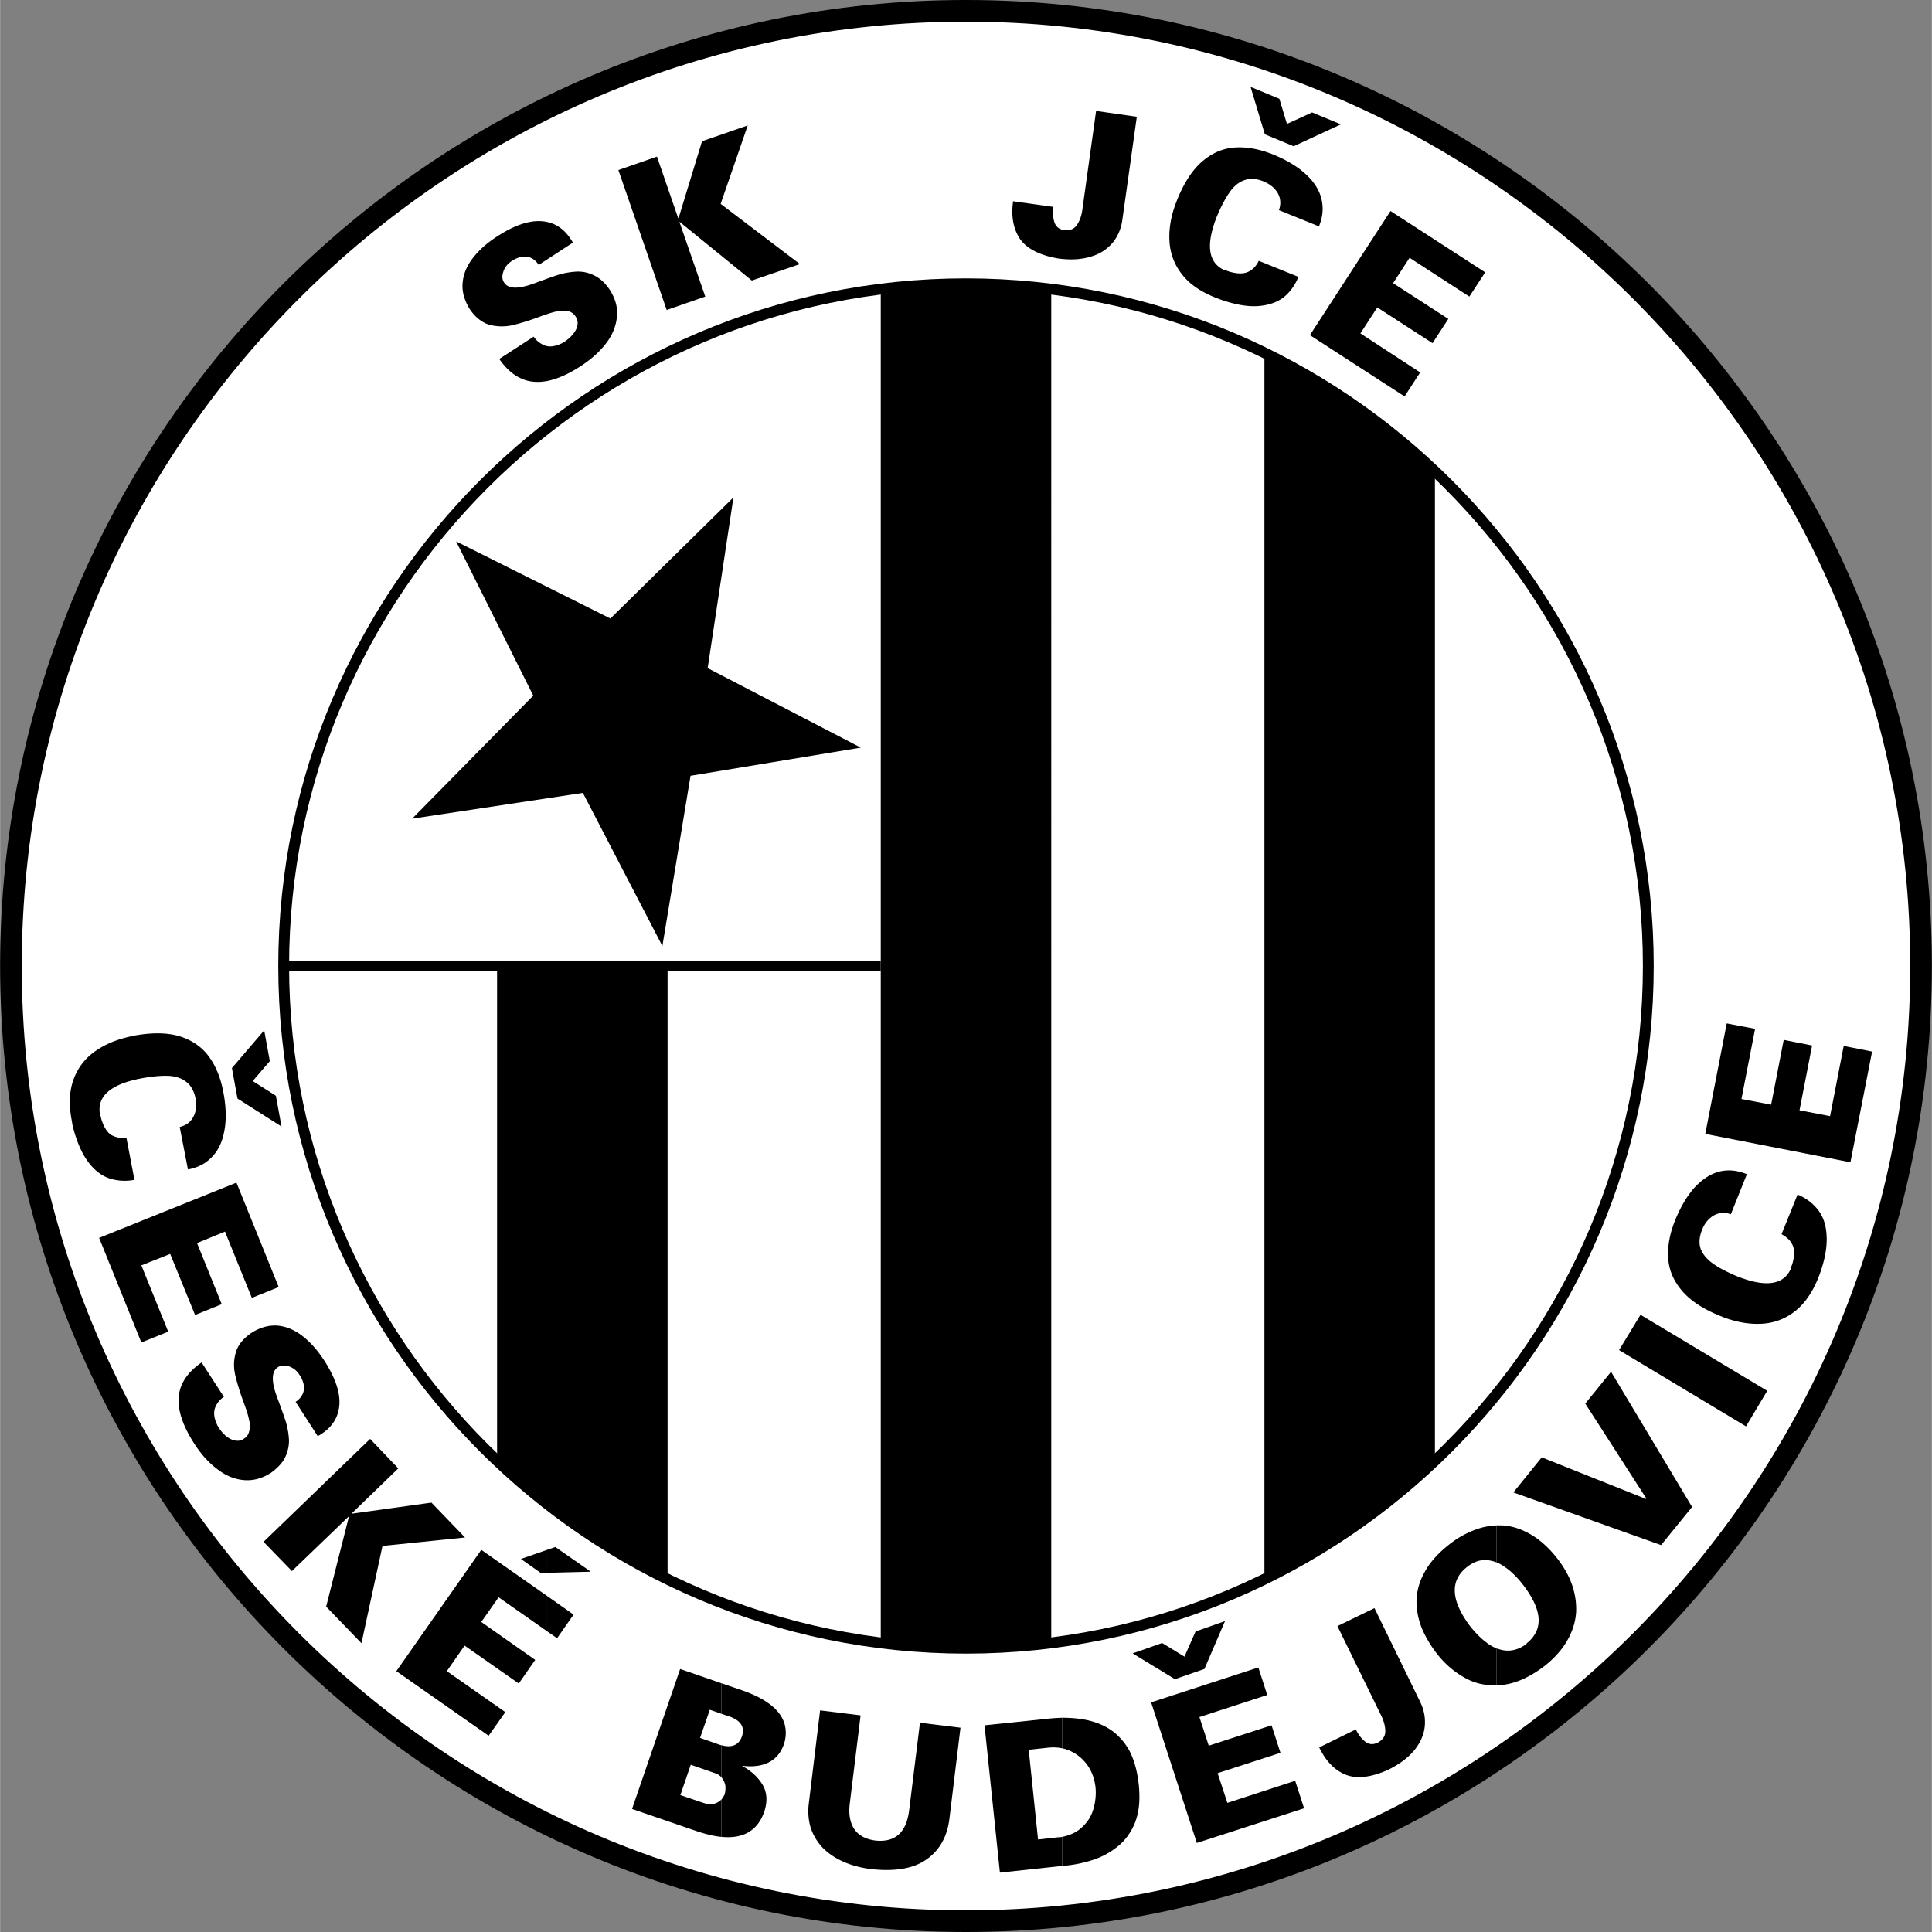
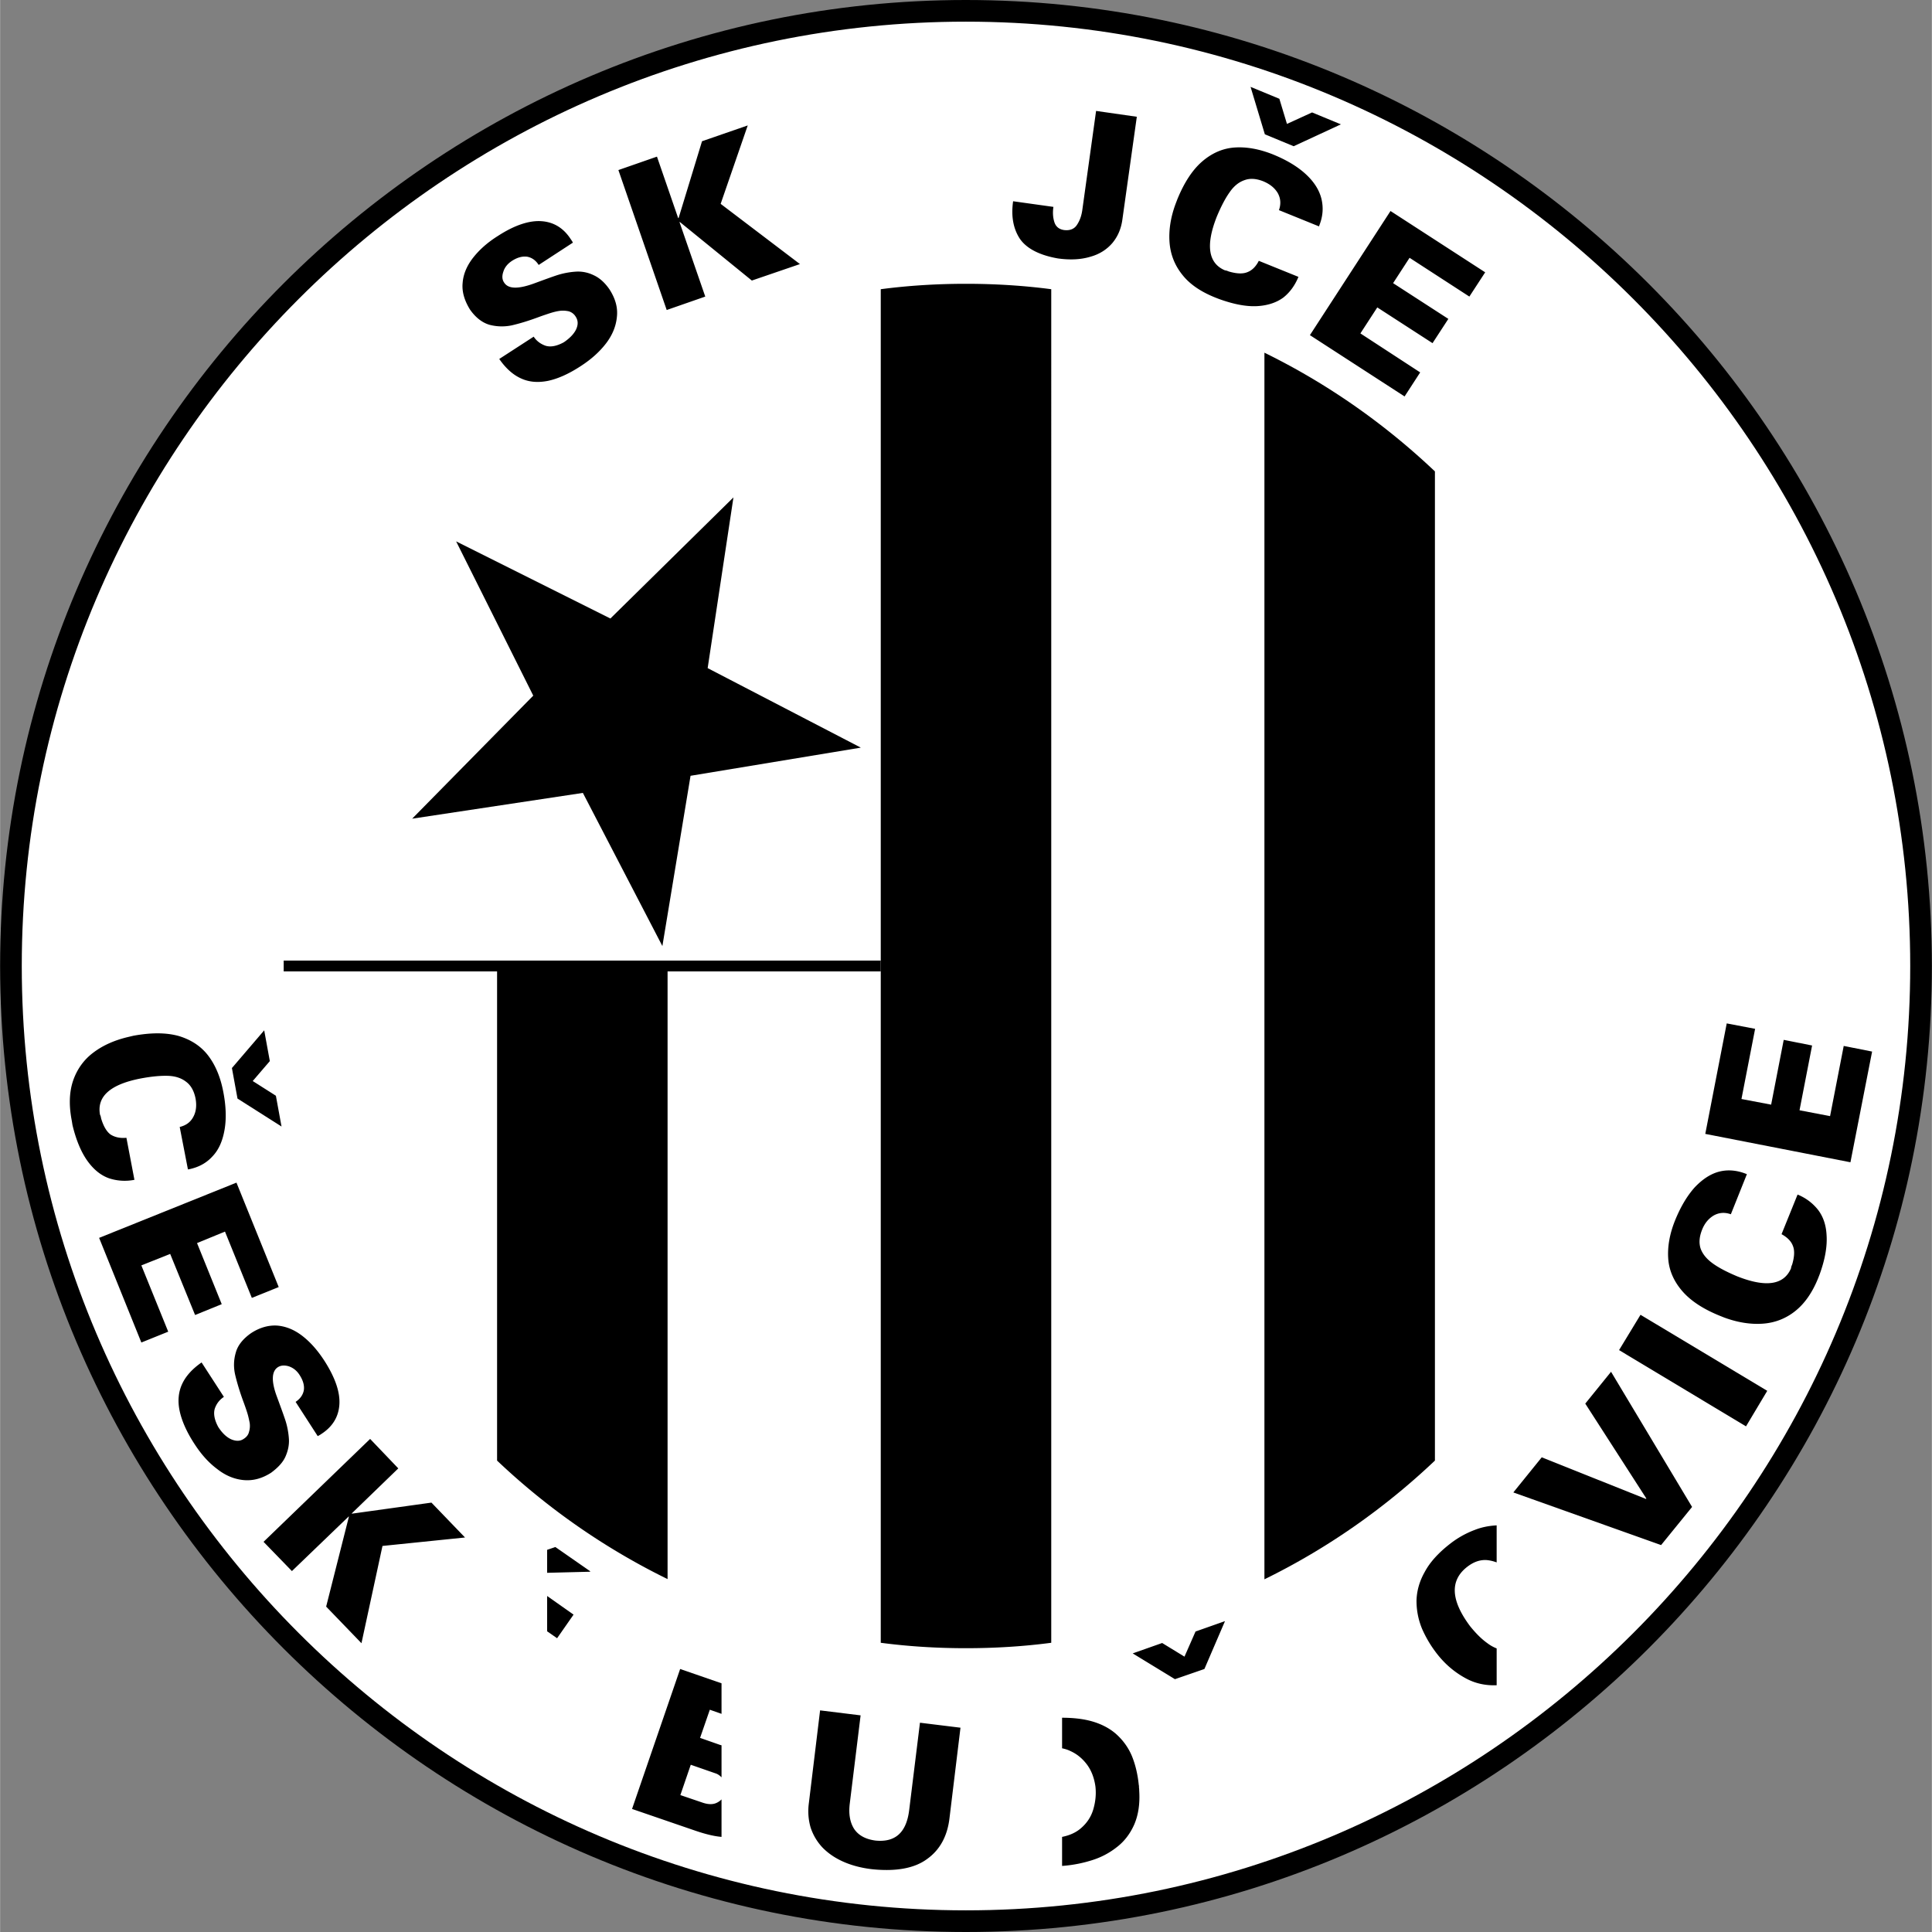
<svg xmlns="http://www.w3.org/2000/svg" width="2500" height="2500" viewBox="0 0 513.617 513.677">
  <rect x="0" y="0" width="513.617" height="513.677" fill="#808080" stroke="none" />
  <path d="M256.78 510.797c139.909 0 253.957-114.105 253.957-253.959C510.737 116.985 396.689 2.88 256.78 2.88 116.927 2.879 2.879 116.985 2.879 256.838S116.927 510.797 256.78 510.797z" fill="#fff" stroke="#000" stroke-width="5.759" stroke-miterlimit="2.613" />
-   <path d="M256.78 438.221c99.936 0 181.439-81.505 181.439-181.383 0-99.878-81.504-181.382-181.439-181.382-99.879 0-181.383 81.504-181.383 181.382s81.504 181.383 181.383 181.383z" fill="#fff" stroke="#000" stroke-width="2.879" stroke-miterlimit="2.613" />
  <path fill="none" stroke="#000" stroke-width="2.879" d="M75.397 256.838h158.747" />
  <path d="M279.474 436.78c-7.429.979-15.033 1.44-22.693 1.44-7.604 0-15.206-.461-22.637-1.44V76.895c7.431-.979 15.033-1.439 22.637-1.439 7.66 0 15.265.461 22.693 1.439V436.78zM381.484 388.339c-13.364 12.672-28.628 23.385-45.332 31.564V93.772c16.704 8.18 31.968 18.893 45.332 31.565v263.002zM177.464 419.846a182.576 182.576 0 0 1-45.331-31.507V256.838h45.331v163.008zM121.247 143.942l41.012 20.506 32.717-32.199-6.855 45.388 40.723 21.14-45.274 7.488-7.487 45.274-21.14-40.724-45.389 6.854 32.199-32.716-20.506-41.011zM47.75 299.635c1.67-.403 2.88-1.268 3.629-2.707.749-1.382.921-3.054.576-4.896-.402-2.016-1.267-3.514-2.534-4.435-1.267-.98-2.88-1.498-4.838-1.556-2.016-.058-4.377.174-7.142.691-8.122 1.556-11.751 4.78-10.887 9.619.115.23.23.519.288.979.634 2.131 1.498 3.571 2.534 4.319 1.095.691 2.477 1.037 4.205.864l2.131 11.175a13.302 13.302 0 0 1-6.739-.403c-2.132-.749-4.033-2.247-5.703-4.551-1.671-2.304-3.053-5.529-4.032-9.619l-.173-1.094c-.806-4.09-.691-7.661.347-10.714 1.036-2.996 2.821-5.53 5.357-7.431 2.59-1.959 5.702-3.341 9.446-4.205l1.208-.288c4.724-.864 8.698-.864 12.039.058 3.283.979 5.933 2.708 7.833 5.183 1.901 2.478 3.226 5.59 3.976 9.333.806 3.975.92 7.487.402 10.425-.519 2.995-1.555 5.356-3.226 7.086-1.613 1.785-3.687 2.88-6.162 3.398l-.347.057-2.188-11.288zM62.841 314.438l11.232 27.763-7.143 2.881-7.142-17.627-7.431 3.053 6.567 16.244-7.085 2.88-6.624-16.244-7.661 3.053 7.142 17.625-7.142 2.881-11.232-27.822 36.519-14.687zM53.568 362.246l5.932 9.158c-1.151.749-1.958 1.785-2.418 3.11-.403 1.325-.116 2.995.921 4.896 1.037 1.613 2.188 2.707 3.456 3.282 1.268.521 2.362.521 3.283-.114.749-.461 1.268-1.095 1.44-1.9.23-.748.289-1.556.173-2.361-.173-.864-.346-1.729-.634-2.649s-.576-1.729-.864-2.534c-1.152-3.053-1.9-5.645-2.361-7.604-.461-2.017-.403-3.975.173-5.933.519-1.901 1.901-3.629 4.032-5.127 2.362-1.556 4.781-2.188 7.085-2.017 2.362.231 4.55 1.152 6.681 2.823 2.132 1.671 4.032 3.859 5.818 6.624 2.822 4.436 4.146 8.295 3.916 11.577-.23 3.284-1.843 5.876-4.78 7.776a6.848 6.848 0 0 1-.979.576l-5.875-9.101c1.21-.808 1.958-1.843 2.189-3.11.172-1.21-.173-2.534-1.095-3.975-.749-1.21-1.728-1.958-2.879-2.361-1.152-.346-2.131-.288-2.938.229-1.671 1.095-1.786 3.744-.23 7.892 1.037 2.822 1.843 5.012 2.304 6.451.461 1.498.749 3.053.864 4.665.115 1.613-.23 3.227-.922 4.781s-2.016 2.938-3.802 4.263c-2.419 1.555-4.838 2.189-7.315 1.958-2.476-.229-4.838-1.21-7.026-2.938-2.247-1.671-4.205-3.859-5.933-6.509-2.132-3.226-3.457-6.221-4.033-8.87-.576-2.649-.346-5.069.634-7.2.977-2.129 2.706-4.03 5.183-5.758zM98.38 382.578l7.488 7.835-12.384 11.98.058.057 21.139-2.937 8.928 9.273-21.946 2.247-5.587 25.863-9.389-9.735 6.048-23.904-.057-.058-15.092 14.516-7.545-7.777 28.339-27.36zM145.439 424.339v9.388l2.65 1.843 4.377-6.277-7.027-4.954zM145.439 412.069v6.107l11.405-.288.057-.116-9.273-6.452-2.189.749z" />
-   <path d="M145.439 418.176v-6.107l-6.97 2.419 5.3 3.745 1.67-.057zM145.439 433.727v-9.388l-17.51-12.27-22.579 32.256 24.538 17.166 4.434-6.278-15.551-10.888 4.722-6.796 14.401 10.08 4.377-6.278-14.342-10.081 4.607-6.565 12.903 9.042zM191.808 478.426v9.964c5.875.576 9.677-1.728 11.404-6.797.864-2.706.691-5.069-.461-7.026-1.209-2.016-2.995-3.687-5.415-5.012l.058-.058c2.88.346 5.241 0 7.085-.979 1.843-.979 3.11-2.534 3.858-4.607.174-.52.288-.922.346-1.152 1.209-5.875-2.65-10.311-11.462-13.363l-5.414-1.843v8.121l2.073.691c2.995 1.036 4.147 2.765 3.398 5.185-.806 2.418-2.649 3.225-5.472 2.477v8.525c.057.057.115.172.172.229.461.634.749 1.325.864 2.073.057.807 0 1.556-.23 2.305-.228.46-.459.863-.804 1.267z" />
  <path d="M191.808 455.673v-8.121l-11.002-3.802-12.787 37.21 16.934 5.817c2.535.863 4.838 1.44 6.855 1.612v-9.964c-.346.345-.807.69-1.325.922-.979.46-2.247.46-3.859-.116l-5.76-1.958 2.765-8.064 6.624 2.304c.576.174 1.095.577 1.556 1.038v-8.525c-.115 0-.174-.059-.289-.059l-5.415-1.9 2.592-7.488 3.111 1.094zM218.015 454.752l10.771 1.324-2.879 23.443c-.347 2.766.057 5.012 1.152 6.738 1.152 1.729 3.052 2.766 5.702 3.111 5.241.519 8.18-2.131 8.928-8.006l2.88-23.328 10.772 1.324-2.938 24.192c-.576 4.666-2.534 8.294-5.933 10.714-3.341 2.477-8.293 3.398-14.746 2.707-2.879-.346-5.414-1.037-7.603-2.016-2.189-.98-4.032-2.247-5.529-3.802a14.157 14.157 0 0 1-3.111-5.3c-.577-2.016-.75-4.147-.46-6.394l2.994-24.707zM282.354 488.39v7.719l.749-.058a34.376 34.376 0 0 0 7.315-1.497 20.29 20.29 0 0 0 6.51-3.456c1.957-1.498 3.513-3.515 4.607-5.991 1.094-2.534 1.555-5.529 1.324-9.043 0-.173 0-.461-.058-.749 0-.346 0-.576-.058-.748-.288-2.88-.922-5.474-1.844-7.719-.979-2.305-2.419-4.263-4.319-5.934-1.9-1.612-4.32-2.821-7.315-3.514-2.016-.46-4.319-.69-6.912-.69v8.122c.807.172 1.557.402 2.246.748 1.786.807 3.284 2.073 4.493 3.744 1.152 1.613 1.843 3.571 2.131 5.703.23 2.073 0 4.089-.575 6.047-.576 1.959-1.67 3.629-3.284 5.012-1.324 1.152-2.995 1.9-5.01 2.304z" />
-   <path d="M282.354 464.832v-8.122c-1.267.058-2.591.115-4.032.288l-16.589 1.728 4.09 39.169 16.531-1.786v-7.719a7.031 7.031 0 0 1-1.152.115l-5.24.577-2.478-23.848 5.299-.576c1.268-.115 2.477-.057 3.571.174zM306.027 452.621l28.513-9.273 2.36 7.314-18.028 5.875 2.478 7.604 16.703-5.415 2.363 7.315-16.705 5.414 2.591 7.893 18.029-5.876 2.362 7.314-28.511 9.217-12.155-37.382zM355.563 432.346l9.85-4.781 12.153 24.94c1.037 2.132 1.44 4.32 1.21 6.566-.23 2.188-1.151 4.263-2.765 6.279-1.613 1.958-3.916 3.686-6.913 5.184-4.607 2.073-8.409 2.477-11.347 1.324-2.938-1.21-5.299-3.628-7.027-7.258l9.734-4.78c.691 1.439 1.556 2.535 2.534 3.282.98.749 2.075.808 3.284.231 1.324-.691 2.016-1.729 2.016-2.995 0-1.268-.346-2.592-.979-3.975l-11.75-24.017zM397.899 438.278v9.792c.576 0 1.152-.058 1.786-.115 3.57-.461 7.314-2.189 11.174-5.185 2.707-2.188 4.725-4.55 6.049-7.027 1.324-2.419 2.015-4.896 2.132-7.431a19.639 19.639 0 0 0-1.211-7.258c-.864-2.36-2.188-4.607-3.802-6.681-2.304-2.938-4.78-5.127-7.258-6.51-2.534-1.438-5.011-2.188-7.487-2.303h-1.383v9.849c.749.288 1.497.75 2.247 1.268 1.67 1.152 3.282 2.765 4.838 4.78 5.012 6.567 5.414 11.636 1.152 15.265a.59.59 0 0 0-.288.346c-1.786 1.324-3.571 1.9-5.415 1.785-.864-.056-1.727-.287-2.534-.575z" />
  <path d="M397.899 415.41v-9.849c-2.016.114-3.917.461-5.817 1.209a24.795 24.795 0 0 0-6.566 3.687c-3.11 2.419-5.357 4.896-6.739 7.488-1.44 2.535-2.13 5.126-2.189 7.66 0 2.535.461 4.954 1.44 7.373a30.949 30.949 0 0 0 4.147 6.912c2.188 2.765 4.78 4.896 7.718 6.451 2.42 1.268 5.069 1.843 8.007 1.729v-9.792a10.231 10.231 0 0 1-2.535-1.44c-1.612-1.151-3.109-2.707-4.55-4.492-5.068-6.797-5.414-12.039-.863-15.668 1.67-1.324 3.34-1.959 5.126-1.9.92.057 1.901.286 2.821.632zM402.334 396.806l7.546-9.332 27.706 11.06.114-.115-16.242-25.23 6.854-8.466 21.543 35.941-8.237 10.139-39.284-13.997zM430.443 358.963l5.703-9.389 33.696 20.217-5.646 9.447-33.753-20.275zM460.165 322.848c-1.613-.576-3.11-.461-4.492.288-1.383.806-2.478 2.073-3.169 3.859-.749 1.9-.863 3.571-.346 5.068.577 1.498 1.671 2.765 3.285 3.917 1.611 1.152 3.742 2.246 6.335 3.34 7.661 3.054 12.501 2.363 14.399-2.131 0-.287.115-.575.288-.979.633-2.131.691-3.802.174-5.012-.462-1.21-1.498-2.246-2.996-3.052l4.263-10.542c2.246.922 4.031 2.305 5.414 4.032 1.382 1.786 2.188 4.09 2.304 6.913.173 2.879-.403 6.277-1.842 10.252l-.404 1.037c-1.556 3.859-3.629 6.797-6.105 8.755-2.535 2.016-5.413 3.11-8.583 3.341-3.226.23-6.624-.288-10.253-1.613l-1.151-.46c-4.435-1.786-7.776-3.975-10.021-6.566-2.246-2.593-3.515-5.472-3.745-8.583-.23-3.167.346-6.509 1.729-10.021 1.497-3.744 3.282-6.739 5.299-8.986 2.074-2.189 4.263-3.629 6.566-4.205s4.666-.345 7.027.576l.287.115-4.263 10.657zM453.368 301.478l5.702-29.376 7.546 1.44-3.629 18.662 7.892 1.498 3.341-17.222 7.546 1.497-3.342 17.222 8.122 1.556 3.629-18.662 7.546 1.497-5.76 29.433-38.593-7.545zM132.71 95.442l9.158-5.933c.749 1.153 1.844 1.959 3.168 2.42 1.325.403 2.938.115 4.839-.922 1.613-1.094 2.707-2.246 3.283-3.456.576-1.268.519-2.361-.115-3.341a3.22 3.22 0 0 0-1.844-1.44c-.806-.172-1.612-.23-2.418-.115-.864.115-1.729.346-2.65.634-.864.287-1.728.575-2.534.864-3.052 1.152-5.587 1.9-7.603 2.361a12.906 12.906 0 0 1-5.933-.172c-1.9-.576-3.629-1.901-5.126-4.032-1.498-2.419-2.188-4.781-1.958-7.084.172-2.361 1.151-4.608 2.765-6.682 1.671-2.132 3.858-4.091 6.624-5.817 4.435-2.881 8.352-4.147 11.578-3.917 3.283.23 5.875 1.843 7.776 4.78.288.404.461.691.576.921l-9.102 5.934c-.806-1.268-1.843-1.958-3.052-2.189-1.267-.172-2.592.173-4.032 1.094-1.152.749-1.959 1.729-2.305 2.881-.403 1.152-.346 2.131.23 2.938 1.094 1.67 3.687 1.728 7.833.23 2.823-1.037 5.012-1.844 6.452-2.304a20.794 20.794 0 0 1 4.666-.864 9.364 9.364 0 0 1 4.781.921c1.556.691 2.995 1.958 4.262 3.802 1.555 2.418 2.247 4.838 1.958 7.315-.23 2.477-1.209 4.838-2.88 7.027-1.728 2.246-3.917 4.205-6.566 5.933-3.226 2.131-6.163 3.455-8.871 4.032-2.649.518-5.011.346-7.142-.635-2.19-.979-4.091-2.707-5.818-5.184zM164.39 45.215l10.253-3.571 5.644 16.358.115-.057 6.221-20.391 12.154-4.205-7.2 20.852 21.082 16.012-12.788 4.378-19.123-15.551h-.116l6.855 19.813-10.253 3.572-12.844-37.21zM291.396 29.491l10.829 1.554-3.859 27.476c-.346 2.361-1.208 4.378-2.649 6.104-1.439 1.672-3.34 2.938-5.817 3.63-2.477.749-5.3.921-8.64.461-4.954-.864-8.353-2.649-10.137-5.242-1.729-2.649-2.363-5.932-1.787-9.965l10.715 1.498c-.231 1.556-.116 2.938.286 4.148.404 1.151 1.269 1.843 2.593 2.016 1.497.173 2.65-.288 3.341-1.326.749-1.093 1.21-2.361 1.44-3.858l3.685-26.496zM340.012 55.871c.575-1.613.461-3.11-.288-4.493-.807-1.382-2.074-2.418-3.859-3.168-1.901-.749-3.571-.864-5.069-.288-1.497.519-2.821 1.613-3.916 3.226-1.152 1.613-2.247 3.743-3.342 6.335-3.052 7.662-2.36 12.5 2.133 14.4.229 0 .575.116.979.289 2.131.633 3.802.691 5.011.172 1.209-.461 2.247-1.497 2.995-2.995l10.541 4.263c-.921 2.247-2.246 4.09-3.975 5.472-1.786 1.326-4.09 2.131-6.911 2.304-2.881.174-6.279-.46-10.253-1.9l-1.037-.404c-3.859-1.555-6.797-3.571-8.756-6.105-2.016-2.534-3.11-5.415-3.341-8.583-.229-3.226.29-6.624 1.613-10.195l.461-1.209c1.785-4.378 3.974-7.776 6.566-10.023 2.592-2.246 5.472-3.513 8.583-3.743 3.109-.23 6.45.346 10.021 1.728 3.744 1.497 6.739 3.283 8.985 5.356 2.189 2.016 3.571 4.205 4.147 6.509.576 2.361.403 4.665-.519 7.026l-.115.347-10.654-4.321zM369.676 56.102l25.172 16.301-4.206 6.45-15.898-10.31-4.378 6.74 14.689 9.504-4.205 6.451-14.689-9.504-4.491 6.911 15.896 10.369-4.147 6.393-25.171-16.301 21.428-33.004zM61.631 283.968l1.497 8.179v-.057l11.693 7.43-1.497-8.18-6.163-3.916 4.55-5.3-1.497-8.179-8.583 10.023zM336.267 35.71l7.661 3.169 12.557-5.817-7.661-3.168-6.681 3.052-2.017-6.681-7.659-3.168 3.8 12.613zM312.363 446.457l7.833-2.707 5.474-12.729-7.835 2.764-2.937 6.682-5.933-3.629-7.834 2.765 11.232 6.854z" />
</svg>